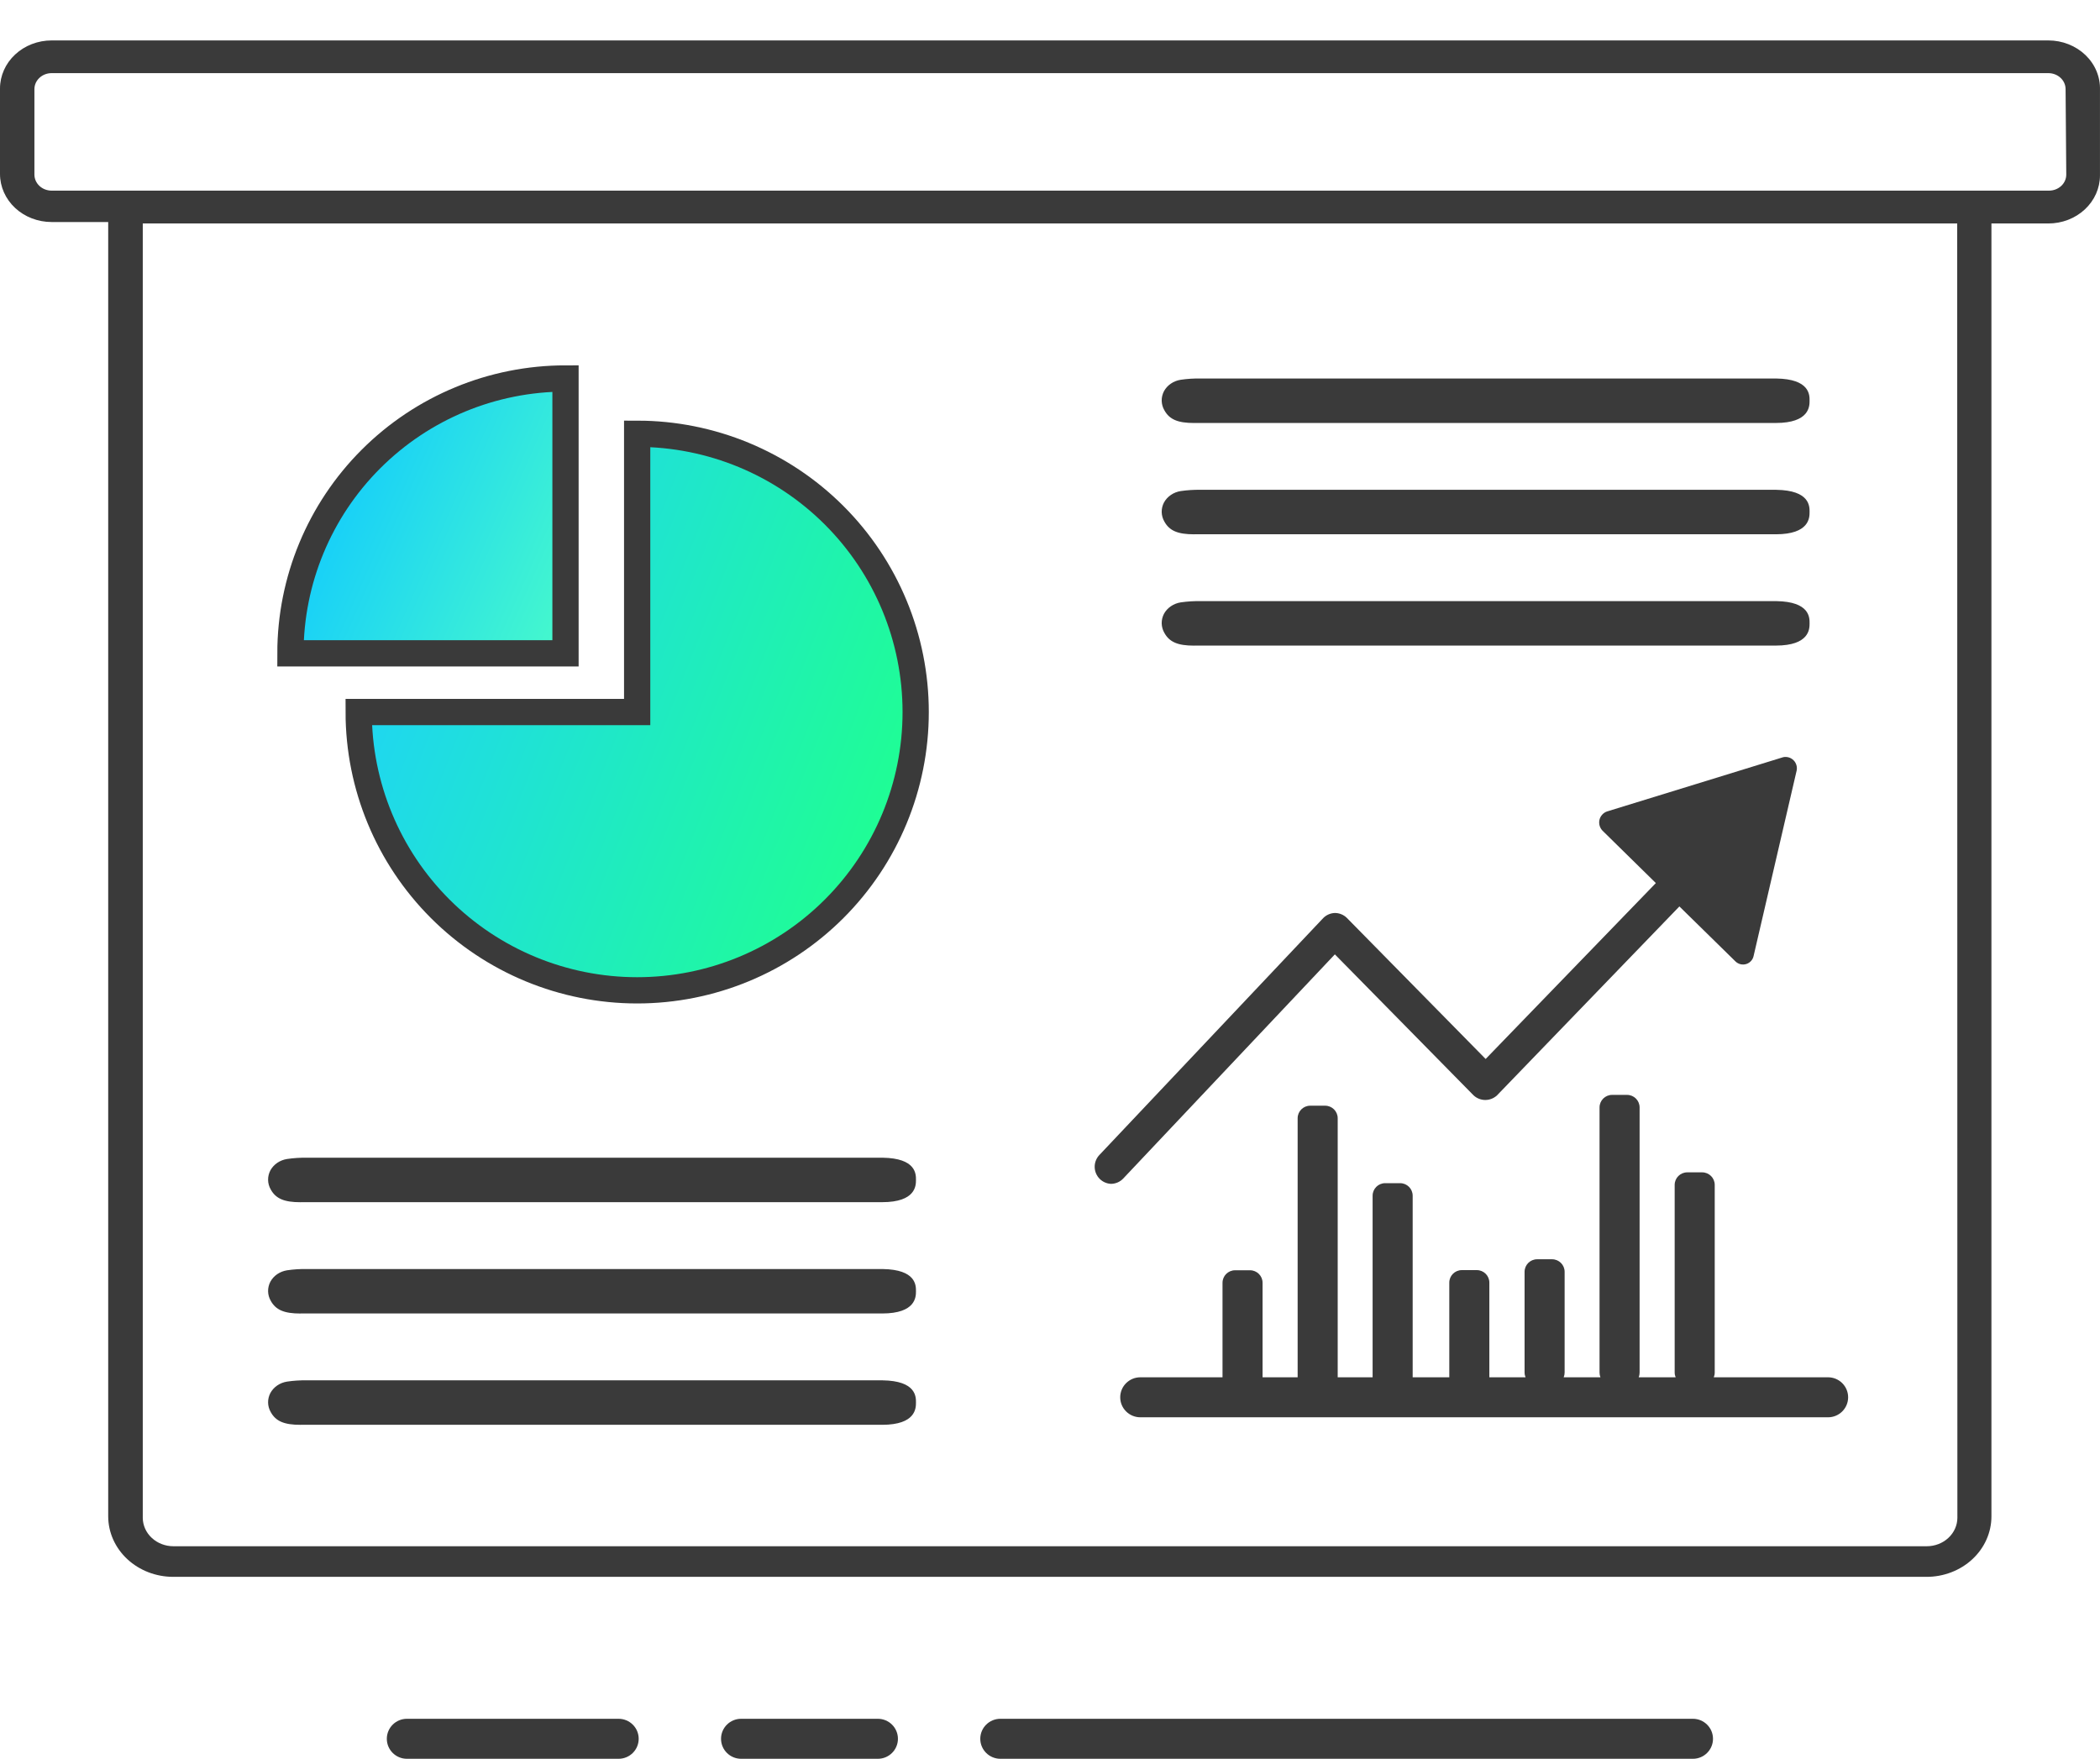
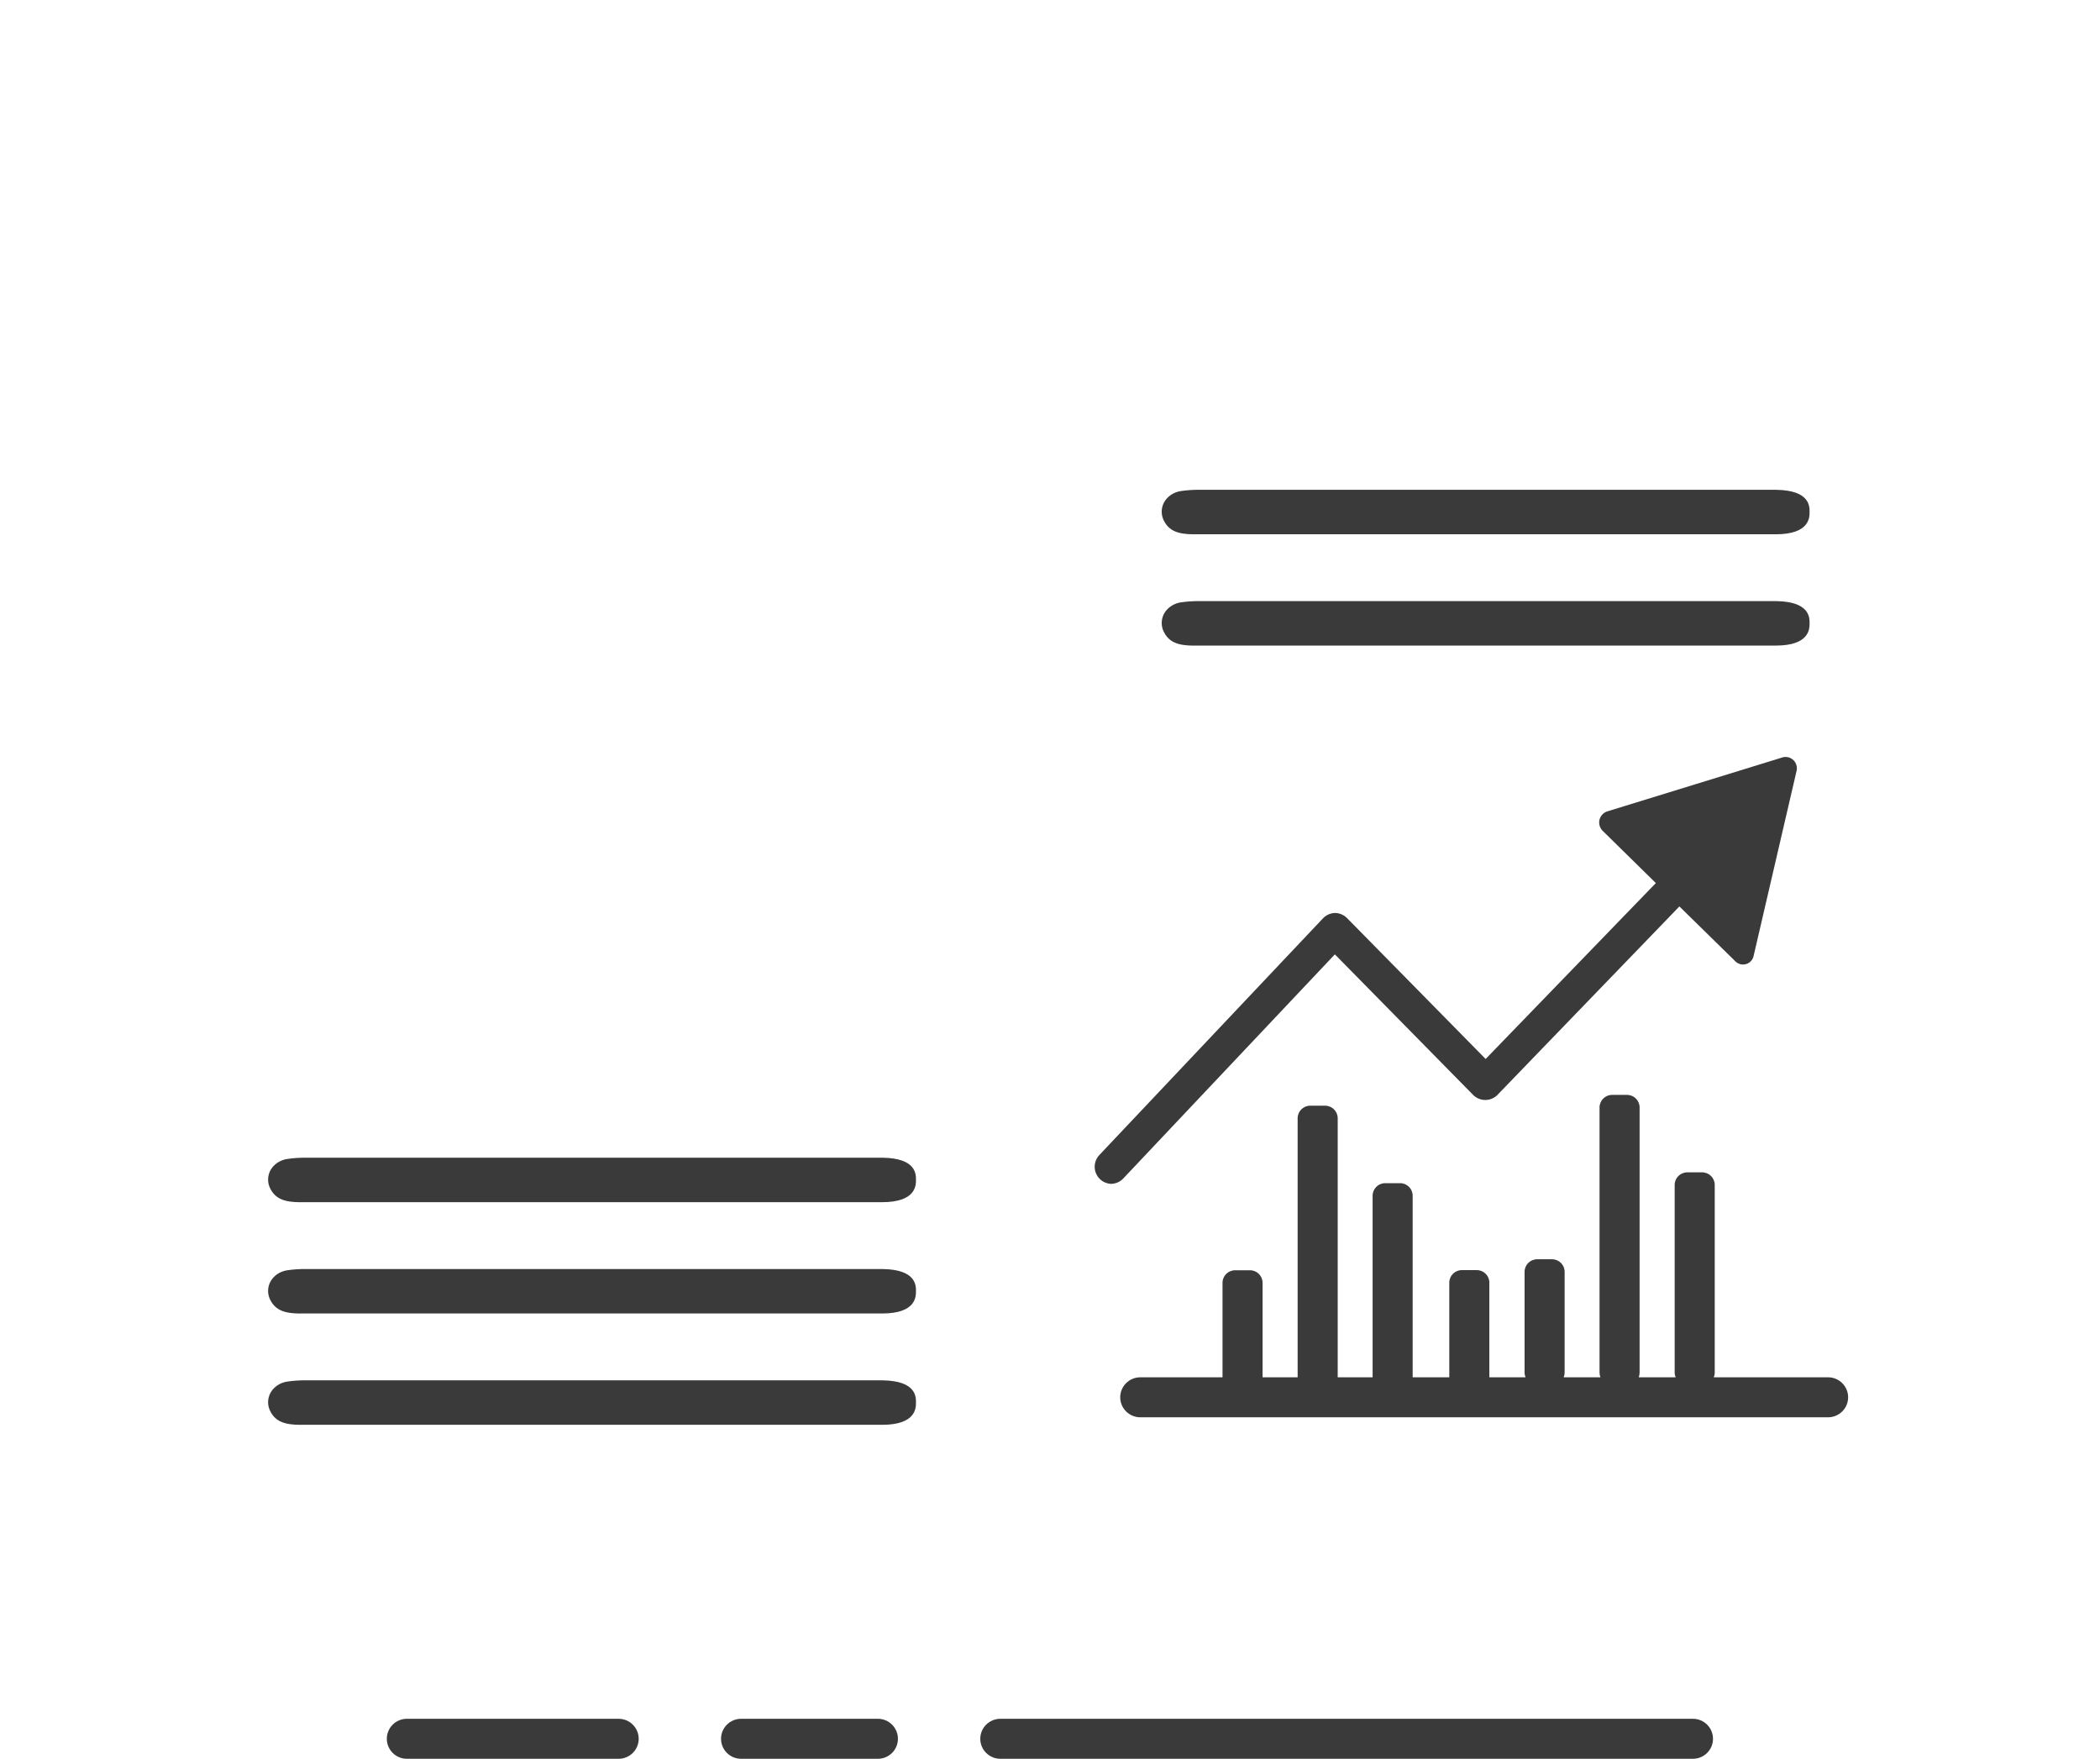
<svg xmlns="http://www.w3.org/2000/svg" width="80" height="67" viewBox="0 0 80 67" fill="none">
-   <path d="M78.033 1.54H1.966C1.445 1.54 0.944 1.733 0.576 2.077C0.207 2.42 0 2.886 0 3.372V6.627C0 7.112 0.207 7.578 0.576 7.922C0.944 8.265 1.445 8.458 1.966 8.458H4.122V57.767C4.124 58.378 4.385 58.963 4.85 59.395C5.314 59.826 5.943 60.069 6.599 60.069H73.387C73.712 60.07 74.034 60.011 74.335 59.895C74.635 59.78 74.908 59.611 75.138 59.397C75.368 59.183 75.551 58.929 75.675 58.649C75.8 58.369 75.864 58.069 75.864 57.767V8.513H78.033C78.555 8.513 79.055 8.32 79.423 7.977C79.792 7.633 79.999 7.167 79.999 6.682V3.427C80.007 3.182 79.962 2.938 79.867 2.709C79.772 2.48 79.628 2.272 79.445 2.096C79.261 1.92 79.042 1.78 78.799 1.685C78.557 1.589 78.296 1.54 78.033 1.54ZM74.567 57.822C74.565 58.109 74.441 58.384 74.223 58.586C74.004 58.789 73.709 58.903 73.4 58.903H6.605C6.297 58.903 6.002 58.789 5.783 58.586C5.564 58.384 5.441 58.109 5.439 57.822V8.513H74.56L74.567 57.822ZM78.715 6.651C78.715 6.813 78.646 6.968 78.523 7.083C78.4 7.197 78.233 7.262 78.059 7.262H1.966C1.792 7.262 1.625 7.197 1.503 7.083C1.38 6.968 1.311 6.813 1.311 6.651V3.396C1.311 3.234 1.38 3.079 1.503 2.965C1.625 2.85 1.792 2.786 1.966 2.786H78.033C78.207 2.786 78.374 2.85 78.497 2.965C78.62 3.079 78.689 3.234 78.689 3.396L78.715 6.651Z" fill="#3A3A3A" />
  <path d="M64.491 65.476H38.111C37.687 65.476 37.344 65.817 37.344 66.238C37.344 66.659 37.687 67 38.111 67H64.491C64.914 67 65.257 66.659 65.257 66.238C65.257 65.817 64.914 65.476 64.491 65.476Z" fill="#3A3A3A" />
  <path d="M33.441 65.476H28.234C27.811 65.476 27.468 65.817 27.468 66.238C27.468 66.659 27.811 67 28.234 67H33.441C33.864 67 34.207 66.659 34.207 66.238C34.207 65.817 33.864 65.476 33.441 65.476Z" fill="#3A3A3A" />
  <path d="M23.564 65.476H15.502C15.079 65.476 14.736 65.817 14.736 66.238C14.736 66.659 15.079 67 15.502 67H23.564C23.988 67 24.331 66.659 24.331 66.238C24.331 65.817 23.988 65.476 23.564 65.476Z" fill="#3A3A3A" />
  <path fill-rule="evenodd" clip-rule="evenodd" d="M62.461 52.29V42.187C62.461 41.923 62.247 41.709 61.983 41.709H61.413C61.149 41.709 60.935 41.923 60.935 42.187V52.29C60.935 52.352 60.947 52.412 60.969 52.467H59.569C59.592 52.41 59.605 52.348 59.605 52.283V48.449C59.605 48.185 59.391 47.971 59.127 47.971H58.557C58.293 47.971 58.079 48.185 58.079 48.449V52.283C58.079 52.348 58.092 52.41 58.116 52.467H56.737V48.861C56.737 48.597 56.523 48.384 56.259 48.384H55.689C55.425 48.384 55.211 48.597 55.211 48.861V52.467H53.816V45.55C53.816 45.286 53.602 45.072 53.337 45.072H52.768C52.504 45.072 52.29 45.286 52.29 45.55V52.467H50.96V42.599C50.96 42.335 50.746 42.121 50.482 42.121H49.912C49.648 42.121 49.434 42.335 49.434 42.599V52.467H48.098V48.867C48.098 48.604 47.884 48.39 47.62 48.39H47.05C46.786 48.39 46.572 48.604 46.572 48.867V52.467H43.442C43.018 52.467 42.675 52.808 42.675 53.229C42.675 53.65 43.018 53.991 43.442 53.991H69.639C70.062 53.991 70.405 53.65 70.405 53.229C70.405 52.808 70.062 52.467 69.639 52.467H65.287C65.31 52.41 65.323 52.349 65.323 52.284V45.138C65.323 44.874 65.109 44.66 64.845 44.66H64.275C64.011 44.66 63.797 44.874 63.797 45.138V52.284C63.797 52.349 63.81 52.41 63.834 52.467H62.427C62.449 52.412 62.461 52.352 62.461 52.29Z" fill="#3A3A3A" />
  <path d="M67.933 28.844L64.579 29.878L61.22 30.912C61.149 30.936 61.085 30.979 61.035 31.035C60.985 31.09 60.949 31.158 60.932 31.231C60.915 31.304 60.917 31.381 60.938 31.453C60.958 31.525 60.997 31.591 61.049 31.645L63.08 33.64L56.596 40.341L51.304 34.962C51.183 34.845 51.021 34.78 50.852 34.779C50.684 34.785 50.524 34.855 50.407 34.975L41.893 43.986C41.771 44.108 41.702 44.274 41.702 44.447C41.702 44.62 41.771 44.786 41.893 44.908C42.01 45.025 42.166 45.093 42.331 45.098C42.502 45.094 42.664 45.024 42.783 44.902L50.852 36.356L56.137 41.728C56.258 41.84 56.418 41.903 56.583 41.903C56.748 41.903 56.907 41.84 57.028 41.728L63.977 34.53L66.112 36.624C66.165 36.676 66.232 36.713 66.304 36.731C66.377 36.748 66.453 36.746 66.524 36.724C66.595 36.702 66.659 36.661 66.709 36.605C66.758 36.55 66.792 36.481 66.806 36.408L67.625 32.881L68.444 29.354C68.458 29.284 68.455 29.212 68.434 29.143C68.414 29.075 68.377 29.012 68.326 28.962C68.275 28.911 68.213 28.874 68.144 28.853C68.076 28.833 68.003 28.829 67.933 28.844Z" fill="#3A3A3A" />
-   <path d="M21.543 14.418C18.764 14.418 16.098 15.521 14.133 17.485C12.168 19.448 11.064 22.111 11.064 24.888H21.543V14.418Z" fill="url(#paint0_linear_231_1575)" stroke="#3A3A3A" stroke-miterlimit="10" />
-   <path d="M24.273 16.524C27.087 16.524 29.786 17.641 31.776 19.629C33.766 21.617 34.883 24.314 34.883 27.125C34.883 29.936 33.766 32.633 31.776 34.621C29.786 36.609 27.087 37.726 24.273 37.726C21.46 37.726 18.761 36.609 16.771 34.621C14.781 32.633 13.664 29.936 13.664 27.125H24.273V16.524Z" fill="url(#paint1_linear_231_1575)" stroke="#3A3A3A" stroke-miterlimit="10" />
-   <path d="M11.448 54.278C10.825 54.278 10.507 54.142 10.314 53.793C10.25 53.681 10.215 53.557 10.213 53.43C10.211 53.303 10.241 53.178 10.301 53.064C10.363 52.951 10.453 52.852 10.563 52.777C10.674 52.702 10.802 52.652 10.937 52.631C11.187 52.594 11.441 52.578 11.694 52.583C16.752 52.583 21.811 52.583 26.869 52.583H33.622C34.902 52.602 34.896 53.208 34.894 53.435C34.894 53.644 34.885 54.276 33.608 54.277H16.836C15.042 54.277 13.248 54.277 11.454 54.277L11.448 54.278Z" fill="#3A3A3A" />
+   <path d="M11.448 54.278C10.825 54.278 10.507 54.142 10.314 53.793C10.25 53.681 10.215 53.557 10.213 53.43C10.211 53.303 10.241 53.178 10.301 53.064C10.363 52.951 10.453 52.852 10.563 52.777C10.674 52.702 10.802 52.652 10.937 52.631C11.187 52.594 11.441 52.578 11.694 52.583H33.622C34.902 52.602 34.896 53.208 34.894 53.435C34.894 53.644 34.885 54.276 33.608 54.277H16.836C15.042 54.277 13.248 54.277 11.454 54.277L11.448 54.278Z" fill="#3A3A3A" />
  <path d="M45.49 24.595C44.867 24.595 44.549 24.458 44.357 24.11C44.292 23.997 44.258 23.873 44.255 23.746C44.253 23.62 44.283 23.494 44.343 23.38C44.405 23.267 44.495 23.169 44.606 23.094C44.716 23.019 44.844 22.968 44.98 22.947C45.23 22.911 45.483 22.895 45.736 22.899C50.794 22.899 55.853 22.899 60.912 22.899H67.665C68.944 22.918 68.939 23.524 68.936 23.752C68.936 23.96 68.928 24.592 67.65 24.593H50.878C49.085 24.593 47.291 24.593 45.497 24.593L45.49 24.595Z" fill="#3A3A3A" />
  <path d="M11.448 50.038C10.825 50.038 10.507 49.902 10.314 49.553C10.25 49.441 10.215 49.316 10.213 49.19C10.211 49.063 10.241 48.938 10.301 48.824C10.363 48.71 10.453 48.612 10.563 48.537C10.674 48.462 10.802 48.412 10.937 48.391C11.187 48.354 11.441 48.338 11.694 48.343C16.752 48.343 21.811 48.343 26.869 48.343H33.622C34.902 48.362 34.896 48.967 34.894 49.195C34.894 49.403 34.885 50.035 33.608 50.036H16.836C15.042 50.036 13.248 50.036 11.454 50.036L11.448 50.038Z" fill="#3A3A3A" />
  <path d="M45.49 20.354C44.867 20.354 44.549 20.218 44.357 19.869C44.292 19.757 44.258 19.633 44.255 19.506C44.253 19.379 44.283 19.254 44.343 19.14C44.405 19.027 44.495 18.929 44.606 18.854C44.716 18.778 44.844 18.728 44.98 18.707C45.23 18.671 45.483 18.654 45.736 18.659C50.794 18.659 55.853 18.659 60.912 18.659H67.665C68.944 18.678 68.939 19.284 68.936 19.511C68.936 19.72 68.928 20.352 67.65 20.353H50.878C49.085 20.353 47.291 20.353 45.497 20.353L45.49 20.354Z" fill="#3A3A3A" />
  <path d="M11.448 45.798C10.825 45.798 10.507 45.661 10.314 45.313C10.25 45.201 10.215 45.076 10.213 44.95C10.211 44.823 10.241 44.697 10.301 44.583C10.363 44.47 10.453 44.372 10.563 44.297C10.674 44.222 10.802 44.172 10.937 44.151C11.187 44.114 11.441 44.098 11.694 44.102C16.752 44.102 21.811 44.102 26.869 44.102H33.622C34.902 44.121 34.896 44.727 34.894 44.955C34.894 45.163 34.885 45.795 33.608 45.796H16.836C15.042 45.796 13.248 45.796 11.454 45.796L11.448 45.798Z" fill="#3A3A3A" />
-   <path d="M45.49 16.114C44.867 16.114 44.549 15.978 44.357 15.629C44.292 15.517 44.258 15.393 44.255 15.266C44.253 15.139 44.283 15.014 44.343 14.9C44.405 14.787 44.495 14.688 44.606 14.613C44.716 14.538 44.844 14.488 44.98 14.467C45.23 14.43 45.483 14.414 45.736 14.419C50.794 14.419 55.853 14.419 60.912 14.419H67.665C68.944 14.438 68.939 15.043 68.936 15.271C68.936 15.479 68.928 16.112 67.65 16.113H50.878C49.085 16.113 47.291 16.113 45.497 16.113L45.49 16.114Z" fill="#3A3A3A" />
  <defs>
    <linearGradient id="paint0_linear_231_1575" x1="11.038" y1="19.666" x2="22.928" y2="24.887" gradientUnits="userSpaceOnUse">
      <stop stop-color="#11CAFF" />
      <stop offset="1" stop-color="#4DFFC5" />
    </linearGradient>
    <linearGradient id="paint1_linear_231_1575" x1="15.104" y1="23.513" x2="34.165" y2="31.023" gradientUnits="userSpaceOnUse">
      <stop stop-color="#1FD6F2" />
      <stop offset="1" stop-color="#1FFE93" />
    </linearGradient>
  </defs>
</svg>